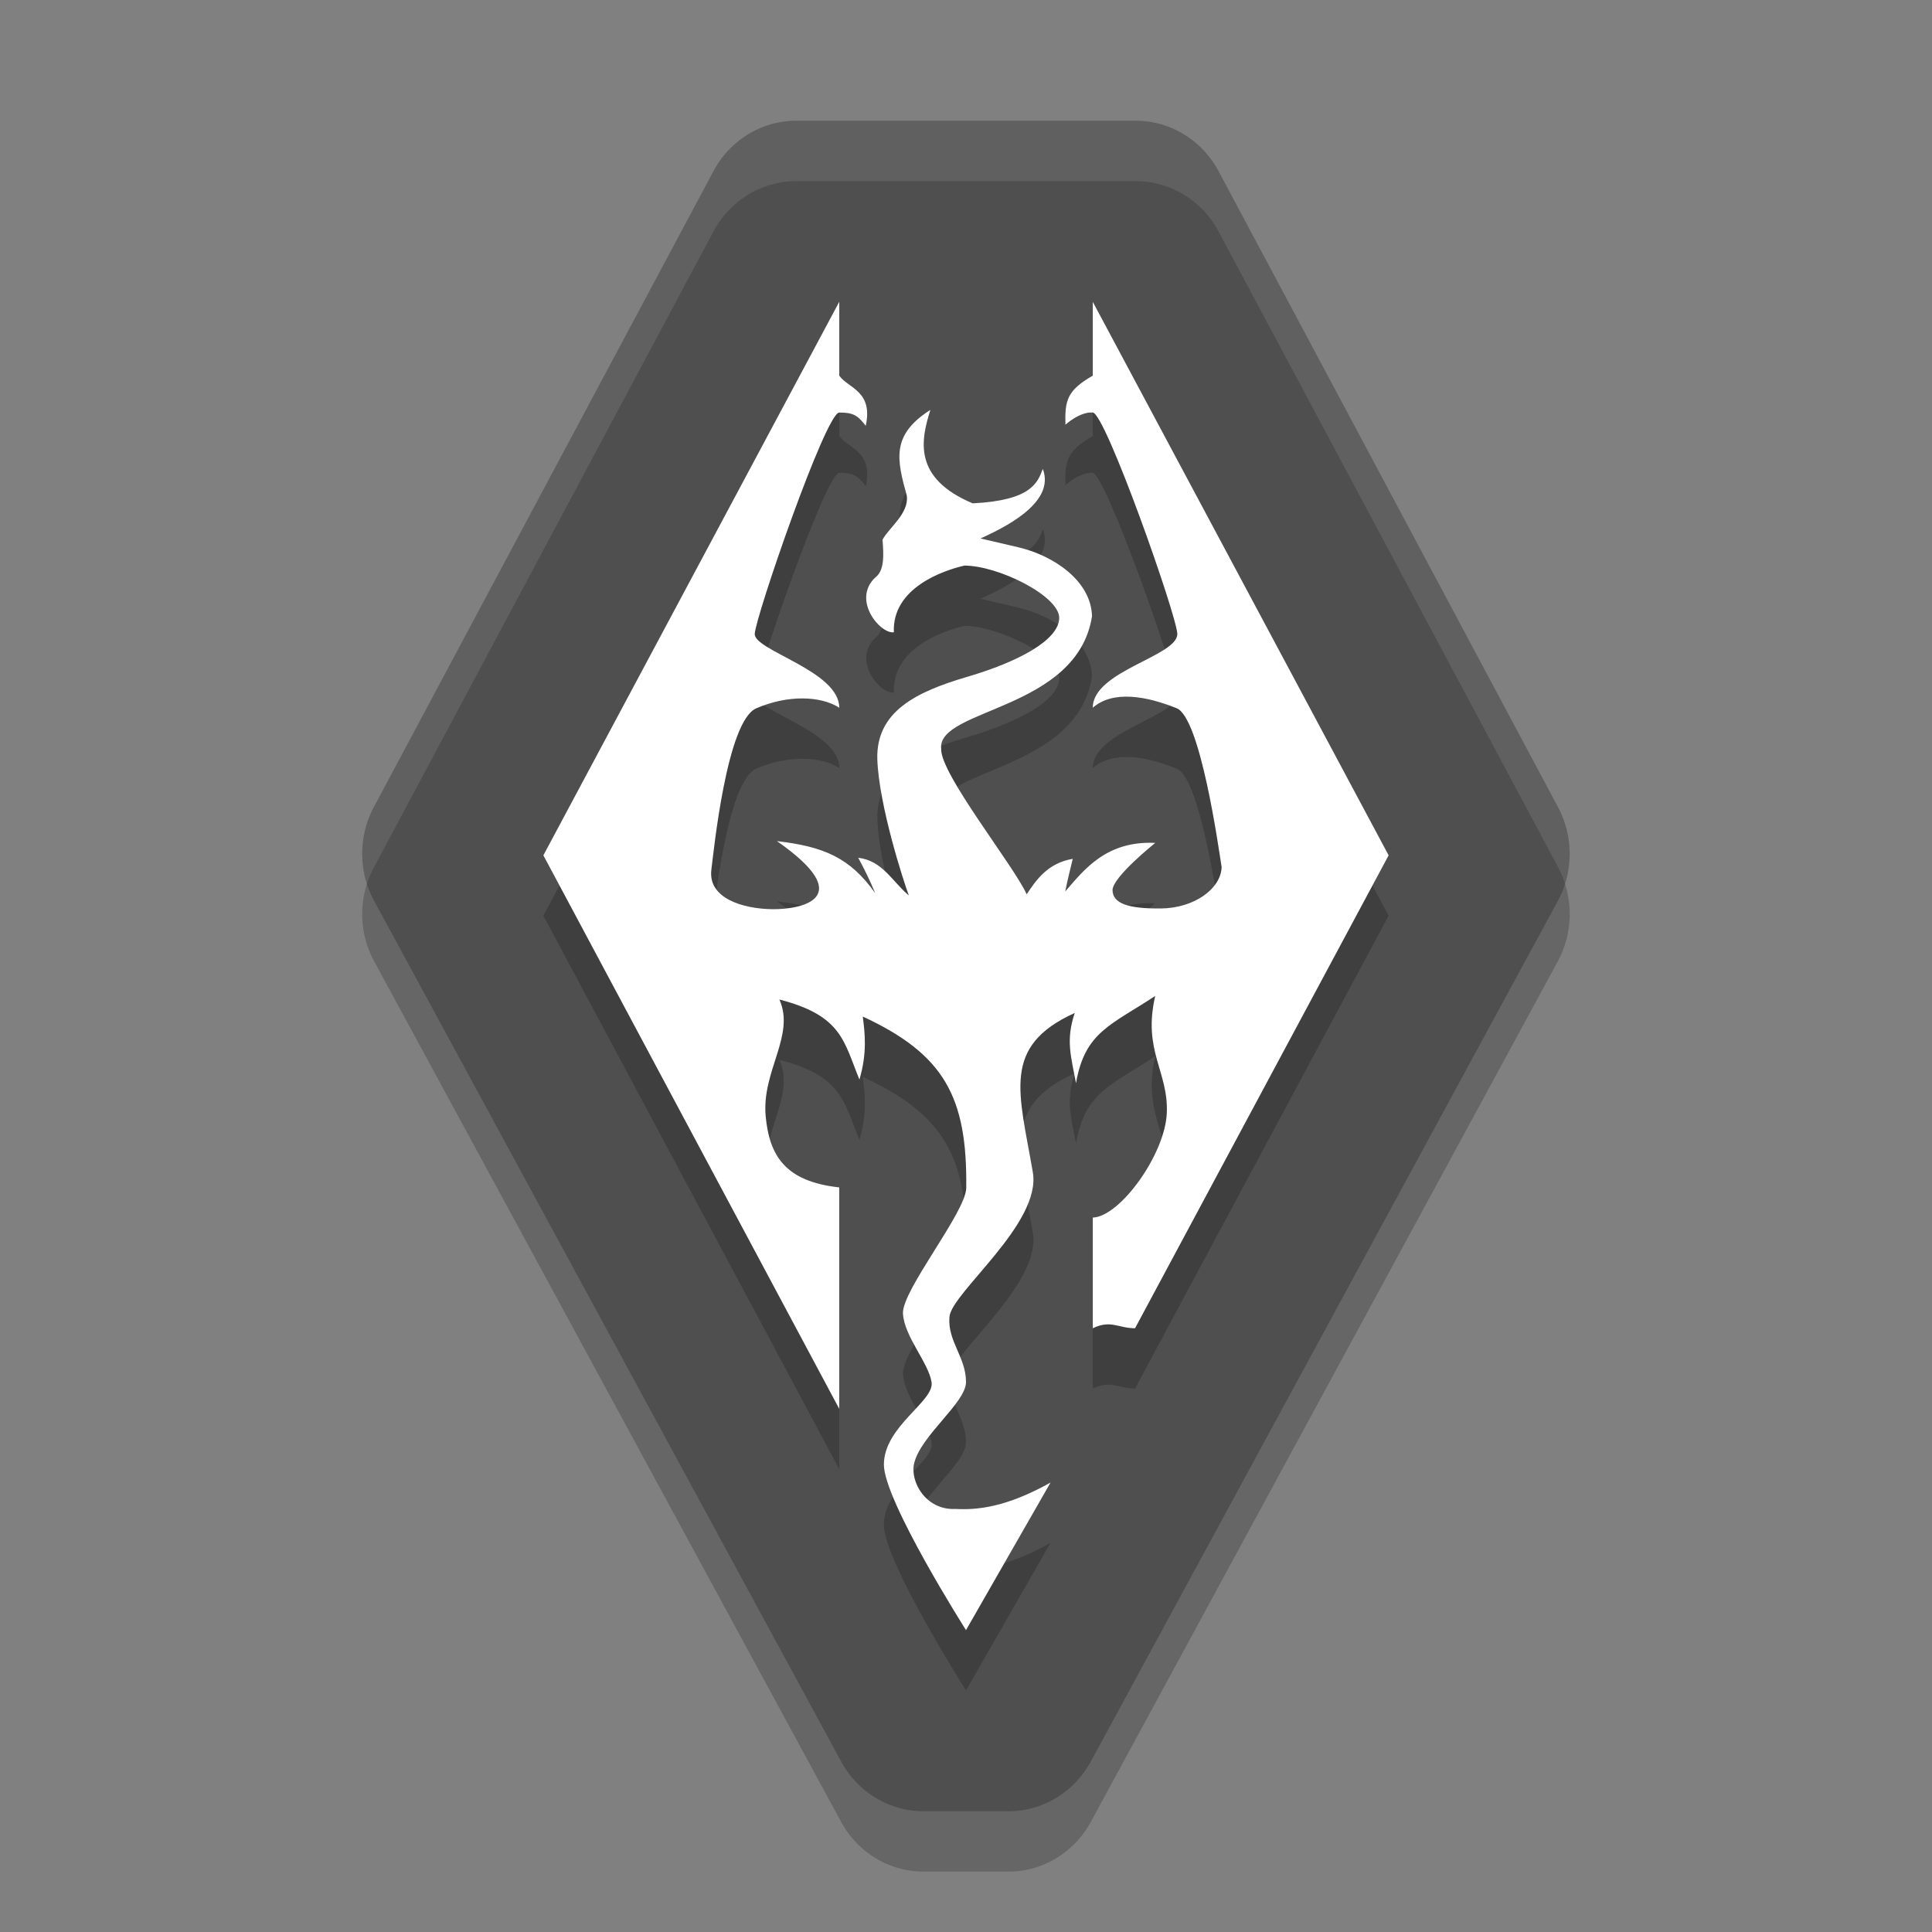
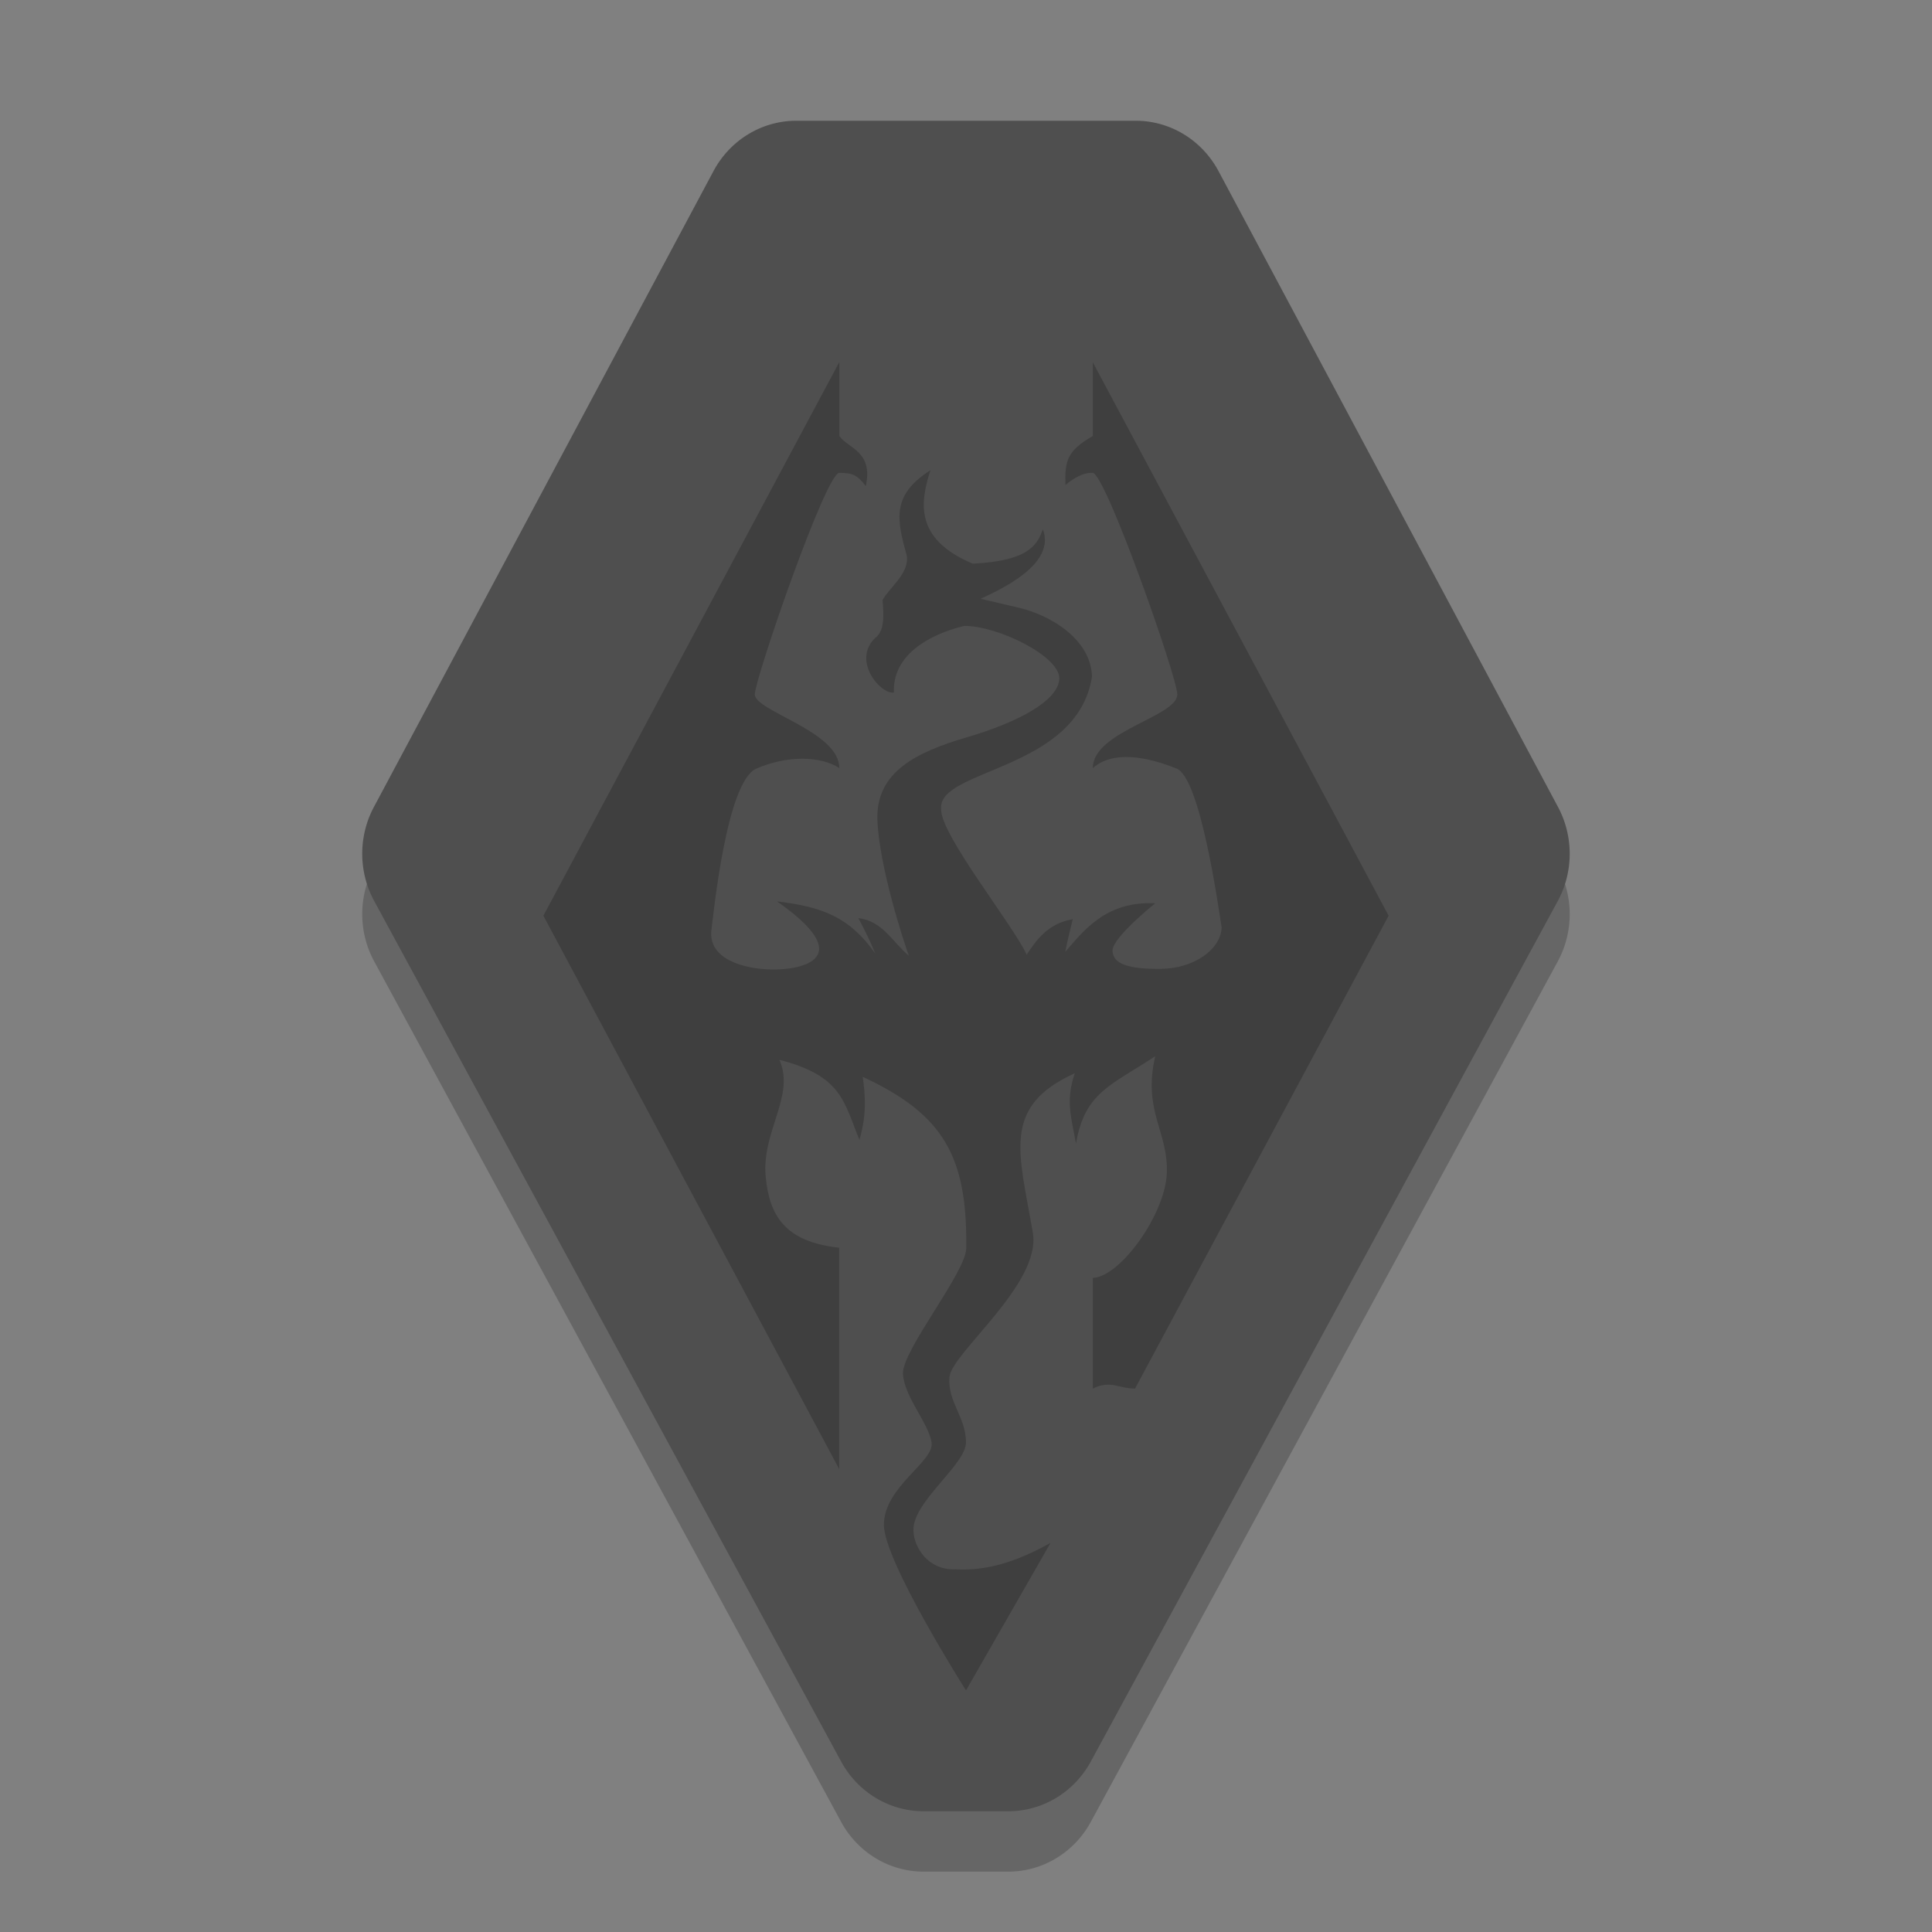
<svg xmlns="http://www.w3.org/2000/svg" width="32" height="32" version="1.1">
  <rect width="100%" height="100%" fill="#808080" stroke="none" />
  <path style="opacity:0.2" d="M 13.188,3 A 1.564,1.608 0 0 0 11.817,3.835 L 6.192,14.368 a 1.564,1.608 0 0 0 0.006,1.556 L 13.931,30.175 A 1.564,1.608 0 0 0 15.297,31 h 1.405 a 1.564,1.608 0 0 0 1.366,-0.825 l 7.733,-14.25 a 1.564,1.608 0 0 0 0.006,-1.556 L 20.183,3.835 A 1.564,1.608 0 0 0 18.812,3 Z" />
  <path style="fill:#4f4f4f" d="M 13.188,2 A 1.564,1.608 0 0 0 11.817,2.835 L 6.192,13.368 a 1.564,1.608 0 0 0 0.006,1.556 L 13.931,29.175 A 1.564,1.608 0 0 0 15.297,30 h 1.405 a 1.564,1.608 0 0 0 1.366,-0.825 l 7.733,-14.25 a 1.564,1.608 0 0 0 0.006,-1.556 L 20.183,2.835 A 1.564,1.608 0 0 0 18.812,2 Z" />
-   <path style="opacity:0.2" d="M 13.9,6 9,15.167 13.9,24.333 v -3.667 c -0.9,-0.097 -1.158,-0.533 -1.218,-1.18 -0.069,-0.748 0.494,-1.336 0.227,-1.932 1.04,0.268 1.066,0.695 1.326,1.326 0.129,-0.44 0.092,-0.761 0.055,-1.044 1.35,0.626 1.732,1.332 1.714,2.838 -0.005,0.403 -1.068,1.697 -1.048,2.081 0.021,0.384 0.427,0.818 0.474,1.14 0.046,0.316 -0.79,0.729 -0.79,1.362 0,0.6 1.36,2.742 1.36,2.742 l 1.4,-2.444 c -0.743,0.416 -1.224,0.455 -1.572,0.437 -0.499,0.025 -0.756,-0.457 -0.688,-0.751 0.107,-0.466 0.86,-1.006 0.86,-1.352 0,-0.413 -0.309,-0.677 -0.274,-1.079 0.034,-0.402 1.527,-1.545 1.381,-2.394 -0.227,-1.325 -0.525,-2.086 0.694,-2.639 -0.153,0.456 -0.06,0.721 0.021,1.164 0.145,-0.851 0.581,-0.963 1.312,-1.446 -0.211,0.909 0.221,1.251 0.192,1.938 -0.028,0.686 -0.775,1.718 -1.226,1.733 v 1.833 c 0.301,-0.145 0.423,2.14e-4 0.7,0 L 23,15.167 18.1,6 v 1.222 c -0.43,0.245 -0.464,0.416 -0.453,0.812 0,0 0.24,-0.219 0.453,-0.201 0.213,0.018 1.393,3.367 1.4,3.667 -9e-6,0.372 -1.4,0.611 -1.4,1.222 0.336,-0.293 0.887,-0.194 1.39,0.009 0.39,0.158 0.689,2.278 0.744,2.632 -0.014,0.36 -0.454,0.678 -1.003,0.684 -0.55,0.006 -0.797,-0.084 -0.804,-0.3 -0.007,-0.216 0.708,-0.786 0.708,-0.786 -0.819,-0.039 -1.185,0.454 -1.491,0.804 0.041,-0.21 0.082,-0.36 0.124,-0.54 -0.417,0.07 -0.61,0.356 -0.763,0.588 -0.207,-0.467 -1.436,-1.999 -1.416,-2.409 -0.075,-0.673 2.251,-0.631 2.498,-2.196 -0.014,-0.594 -0.645,-1.011 -1.227,-1.146 -0.467,-0.108 -0.618,-0.144 -0.618,-0.144 0.314,-0.147 1.255,-0.568 1.031,-1.152 -0.087,0.23 -0.193,0.522 -1.161,0.57 -0.99,-0.416 -0.861,-1.041 -0.701,-1.548 -0.653,0.416 -0.556,0.821 -0.392,1.416 0.047,0.294 -0.3,0.54 -0.401,0.735 0.02,0.246 0.036,0.512 -0.121,0.626 -0.392,0.373 0.087,0.941 0.309,0.906 -0.031,-0.738 0.825,-1.025 1.168,-1.104 0.563,-6e-6 1.577,0.504 1.571,0.87 -0.007,0.366 -0.684,0.726 -1.522,0.972 -0.838,0.246 -1.512,0.57 -1.491,1.362 0.026,0.774 0.442,2.047 0.522,2.259 -0.279,-0.234 -0.433,-0.574 -0.838,-0.624 0.097,0.18 0.196,0.379 0.282,0.588 -0.424,-0.598 -0.862,-0.773 -1.629,-0.864 1.348,0.939 0.417,1.136 -0.082,1.128 -0.476,-0.007 -1.067,-0.177 -1.003,-0.66 0.038,-0.291 0.253,-2.455 0.743,-2.667 0.516,-0.223 1.06,-0.211 1.375,-0.01 0,-0.611 -1.409,-0.945 -1.4,-1.222 0.009,-0.277 1.176,-3.667 1.4,-3.667 0.224,0 0.303,0.041 0.438,0.22 0.128,-0.579 -0.294,-0.623 -0.438,-0.831 8e-6,-0.144 0,-1.222 0,-1.222 z" />
-   <path style="fill:#ffffff" d="m 13.9,5 -4.9,9.167 4.9,9.167 v -3.667 c -0.9,-0.097 -1.158,-0.533 -1.218,-1.18 -0.069,-0.748 0.494,-1.336 0.227,-1.932 1.04,0.268 1.066,0.695 1.326,1.326 0.129,-0.44 0.092,-0.761 0.055,-1.044 1.35,0.626 1.732,1.332 1.714,2.838 -0.005,0.403 -1.068,1.697 -1.048,2.081 0.021,0.384 0.427,0.818 0.474,1.14 0.046,0.316 -0.79,0.729 -0.79,1.362 0,0.6 1.36,2.742 1.36,2.742 l 1.4,-2.444 c -0.743,0.416 -1.224,0.455 -1.572,0.437 -0.499,0.025 -0.756,-0.457 -0.688,-0.751 0.107,-0.466 0.86,-1.006 0.86,-1.352 0,-0.413 -0.309,-0.677 -0.274,-1.079 0.034,-0.402 1.527,-1.545 1.381,-2.394 -0.227,-1.325 -0.525,-2.086 0.694,-2.639 -0.153,0.456 -0.06,0.721 0.021,1.164 0.145,-0.851 0.581,-0.963 1.312,-1.446 -0.211,0.909 0.221,1.251 0.192,1.938 -0.028,0.686 -0.775,1.718 -1.226,1.733 v 1.833 c 0.301,-0.145 0.423,2.14e-4 0.7,0 l 4.2,-7.833 -4.9,-9.167 v 1.222 c -0.43,0.245 -0.464,0.416 -0.453,0.812 0,0 0.24,-0.219 0.453,-0.201 0.213,0.018 1.393,3.367 1.4,3.667 -9e-6,0.372 -1.4,0.611 -1.4,1.222 0.336,-0.293 0.887,-0.194 1.39,0.009 0.39,0.158 0.689,2.278 0.744,2.632 -0.014,0.36 -0.454,0.678 -1.003,0.684 -0.55,0.006 -0.797,-0.084 -0.804,-0.3 -0.007,-0.216 0.708,-0.786 0.708,-0.786 -0.819,-0.039 -1.185,0.454 -1.491,0.804 0.041,-0.21 0.082,-0.36 0.124,-0.54 -0.417,0.07 -0.61,0.356 -0.763,0.588 -0.207,-0.467 -1.436,-1.999 -1.416,-2.409 -0.075,-0.673 2.251,-0.631 2.498,-2.196 C 18.073,9.615 17.441,9.197 16.86,9.063 16.392,8.955 16.241,8.919 16.241,8.919 c 0.314,-0.147 1.255,-0.568 1.031,-1.152 -0.087,0.23 -0.193,0.522 -1.161,0.57 -0.99,-0.416 -0.861,-1.041 -0.701,-1.548 -0.653,0.416 -0.556,0.821 -0.392,1.416 0.047,0.294 -0.3,0.54 -0.401,0.735 0.02,0.246 0.036,0.512 -0.121,0.626 -0.392,0.373 0.087,0.941 0.309,0.906 -0.031,-0.738 0.825,-1.025 1.168,-1.104 0.563,-6.3e-6 1.577,0.504 1.571,0.87 -0.007,0.366 -0.684,0.726 -1.522,0.972 -0.838,0.246 -1.512,0.57 -1.491,1.362 0.026,0.774 0.442,2.047 0.522,2.259 -0.279,-0.234 -0.433,-0.574 -0.838,-0.624 0.097,0.18 0.196,0.379 0.282,0.588 -0.424,-0.598 -0.862,-0.773 -1.629,-0.864 1.348,0.939 0.417,1.136 -0.082,1.128 -0.476,-0.007 -1.067,-0.177 -1.003,-0.66 0.038,-0.291 0.253,-2.455 0.743,-2.667 0.516,-0.223 1.06,-0.211 1.375,-0.01 0,-0.611 -1.409,-0.945 -1.4,-1.222 0.009,-0.277 1.176,-3.667 1.4,-3.667 0.224,0 0.303,0.041 0.438,0.22 0.128,-0.579 -0.294,-0.623 -0.438,-0.831 8e-6,-0.144 0,-1.222 0,-1.222 z" />
-   <path style="fill:#ffffff;opacity:0.1" d="M 13.188 2 A 1.564 1.608 0 0 0 11.816 2.836 L 6.193 13.367 A 1.564 1.608 0 0 0 6.078 14.641 A 1.564 1.608 0 0 1 6.193 14.367 L 11.816 3.836 A 1.564 1.608 0 0 1 13.188 3 L 18.812 3 A 1.564 1.608 0 0 1 20.184 3.836 L 25.809 14.367 A 1.564 1.608 0 0 1 25.922 14.643 A 1.564 1.608 0 0 0 25.809 13.367 L 20.184 2.836 A 1.564 1.608 0 0 0 18.812 2 L 13.188 2 z" />
+   <path style="opacity:0.2" d="M 13.9,6 9,15.167 13.9,24.333 v -3.667 c -0.9,-0.097 -1.158,-0.533 -1.218,-1.18 -0.069,-0.748 0.494,-1.336 0.227,-1.932 1.04,0.268 1.066,0.695 1.326,1.326 0.129,-0.44 0.092,-0.761 0.055,-1.044 1.35,0.626 1.732,1.332 1.714,2.838 -0.005,0.403 -1.068,1.697 -1.048,2.081 0.021,0.384 0.427,0.818 0.474,1.14 0.046,0.316 -0.79,0.729 -0.79,1.362 0,0.6 1.36,2.742 1.36,2.742 l 1.4,-2.444 c -0.743,0.416 -1.224,0.455 -1.572,0.437 -0.499,0.025 -0.756,-0.457 -0.688,-0.751 0.107,-0.466 0.86,-1.006 0.86,-1.352 0,-0.413 -0.309,-0.677 -0.274,-1.079 0.034,-0.402 1.527,-1.545 1.381,-2.394 -0.227,-1.325 -0.525,-2.086 0.694,-2.639 -0.153,0.456 -0.06,0.721 0.021,1.164 0.145,-0.851 0.581,-0.963 1.312,-1.446 -0.211,0.909 0.221,1.251 0.192,1.938 -0.028,0.686 -0.775,1.718 -1.226,1.733 v 1.833 c 0.301,-0.145 0.423,2.14e-4 0.7,0 L 23,15.167 18.1,6 v 1.222 c -0.43,0.245 -0.464,0.416 -0.453,0.812 0,0 0.24,-0.219 0.453,-0.201 0.213,0.018 1.393,3.367 1.4,3.667 -9e-6,0.372 -1.4,0.611 -1.4,1.222 0.336,-0.293 0.887,-0.194 1.39,0.009 0.39,0.158 0.689,2.278 0.744,2.632 -0.014,0.36 -0.454,0.678 -1.003,0.684 -0.55,0.006 -0.797,-0.084 -0.804,-0.3 -0.007,-0.216 0.708,-0.786 0.708,-0.786 -0.819,-0.039 -1.185,0.454 -1.491,0.804 0.041,-0.21 0.082,-0.36 0.124,-0.54 -0.417,0.07 -0.61,0.356 -0.763,0.588 -0.207,-0.467 -1.436,-1.999 -1.416,-2.409 -0.075,-0.673 2.251,-0.631 2.498,-2.196 -0.014,-0.594 -0.645,-1.011 -1.227,-1.146 -0.467,-0.108 -0.618,-0.144 -0.618,-0.144 0.314,-0.147 1.255,-0.568 1.031,-1.152 -0.087,0.23 -0.193,0.522 -1.161,0.57 -0.99,-0.416 -0.861,-1.041 -0.701,-1.548 -0.653,0.416 -0.556,0.821 -0.392,1.416 0.047,0.294 -0.3,0.54 -0.401,0.735 0.02,0.246 0.036,0.512 -0.121,0.626 -0.392,0.373 0.087,0.941 0.309,0.906 -0.031,-0.738 0.825,-1.025 1.168,-1.104 0.563,-6e-6 1.577,0.504 1.571,0.87 -0.007,0.366 -0.684,0.726 -1.522,0.972 -0.838,0.246 -1.512,0.57 -1.491,1.362 0.026,0.774 0.442,2.047 0.522,2.259 -0.279,-0.234 -0.433,-0.574 -0.838,-0.624 0.097,0.18 0.196,0.379 0.282,0.588 -0.424,-0.598 -0.862,-0.773 -1.629,-0.864 1.348,0.939 0.417,1.136 -0.082,1.128 -0.476,-0.007 -1.067,-0.177 -1.003,-0.66 0.038,-0.291 0.253,-2.455 0.743,-2.667 0.516,-0.223 1.06,-0.211 1.375,-0.01 0,-0.611 -1.409,-0.945 -1.4,-1.222 0.009,-0.277 1.176,-3.667 1.4,-3.667 0.224,0 0.303,0.041 0.438,0.22 0.128,-0.579 -0.294,-0.623 -0.438,-0.831 8e-6,-0.144 0,-1.222 0,-1.222 " />
</svg>